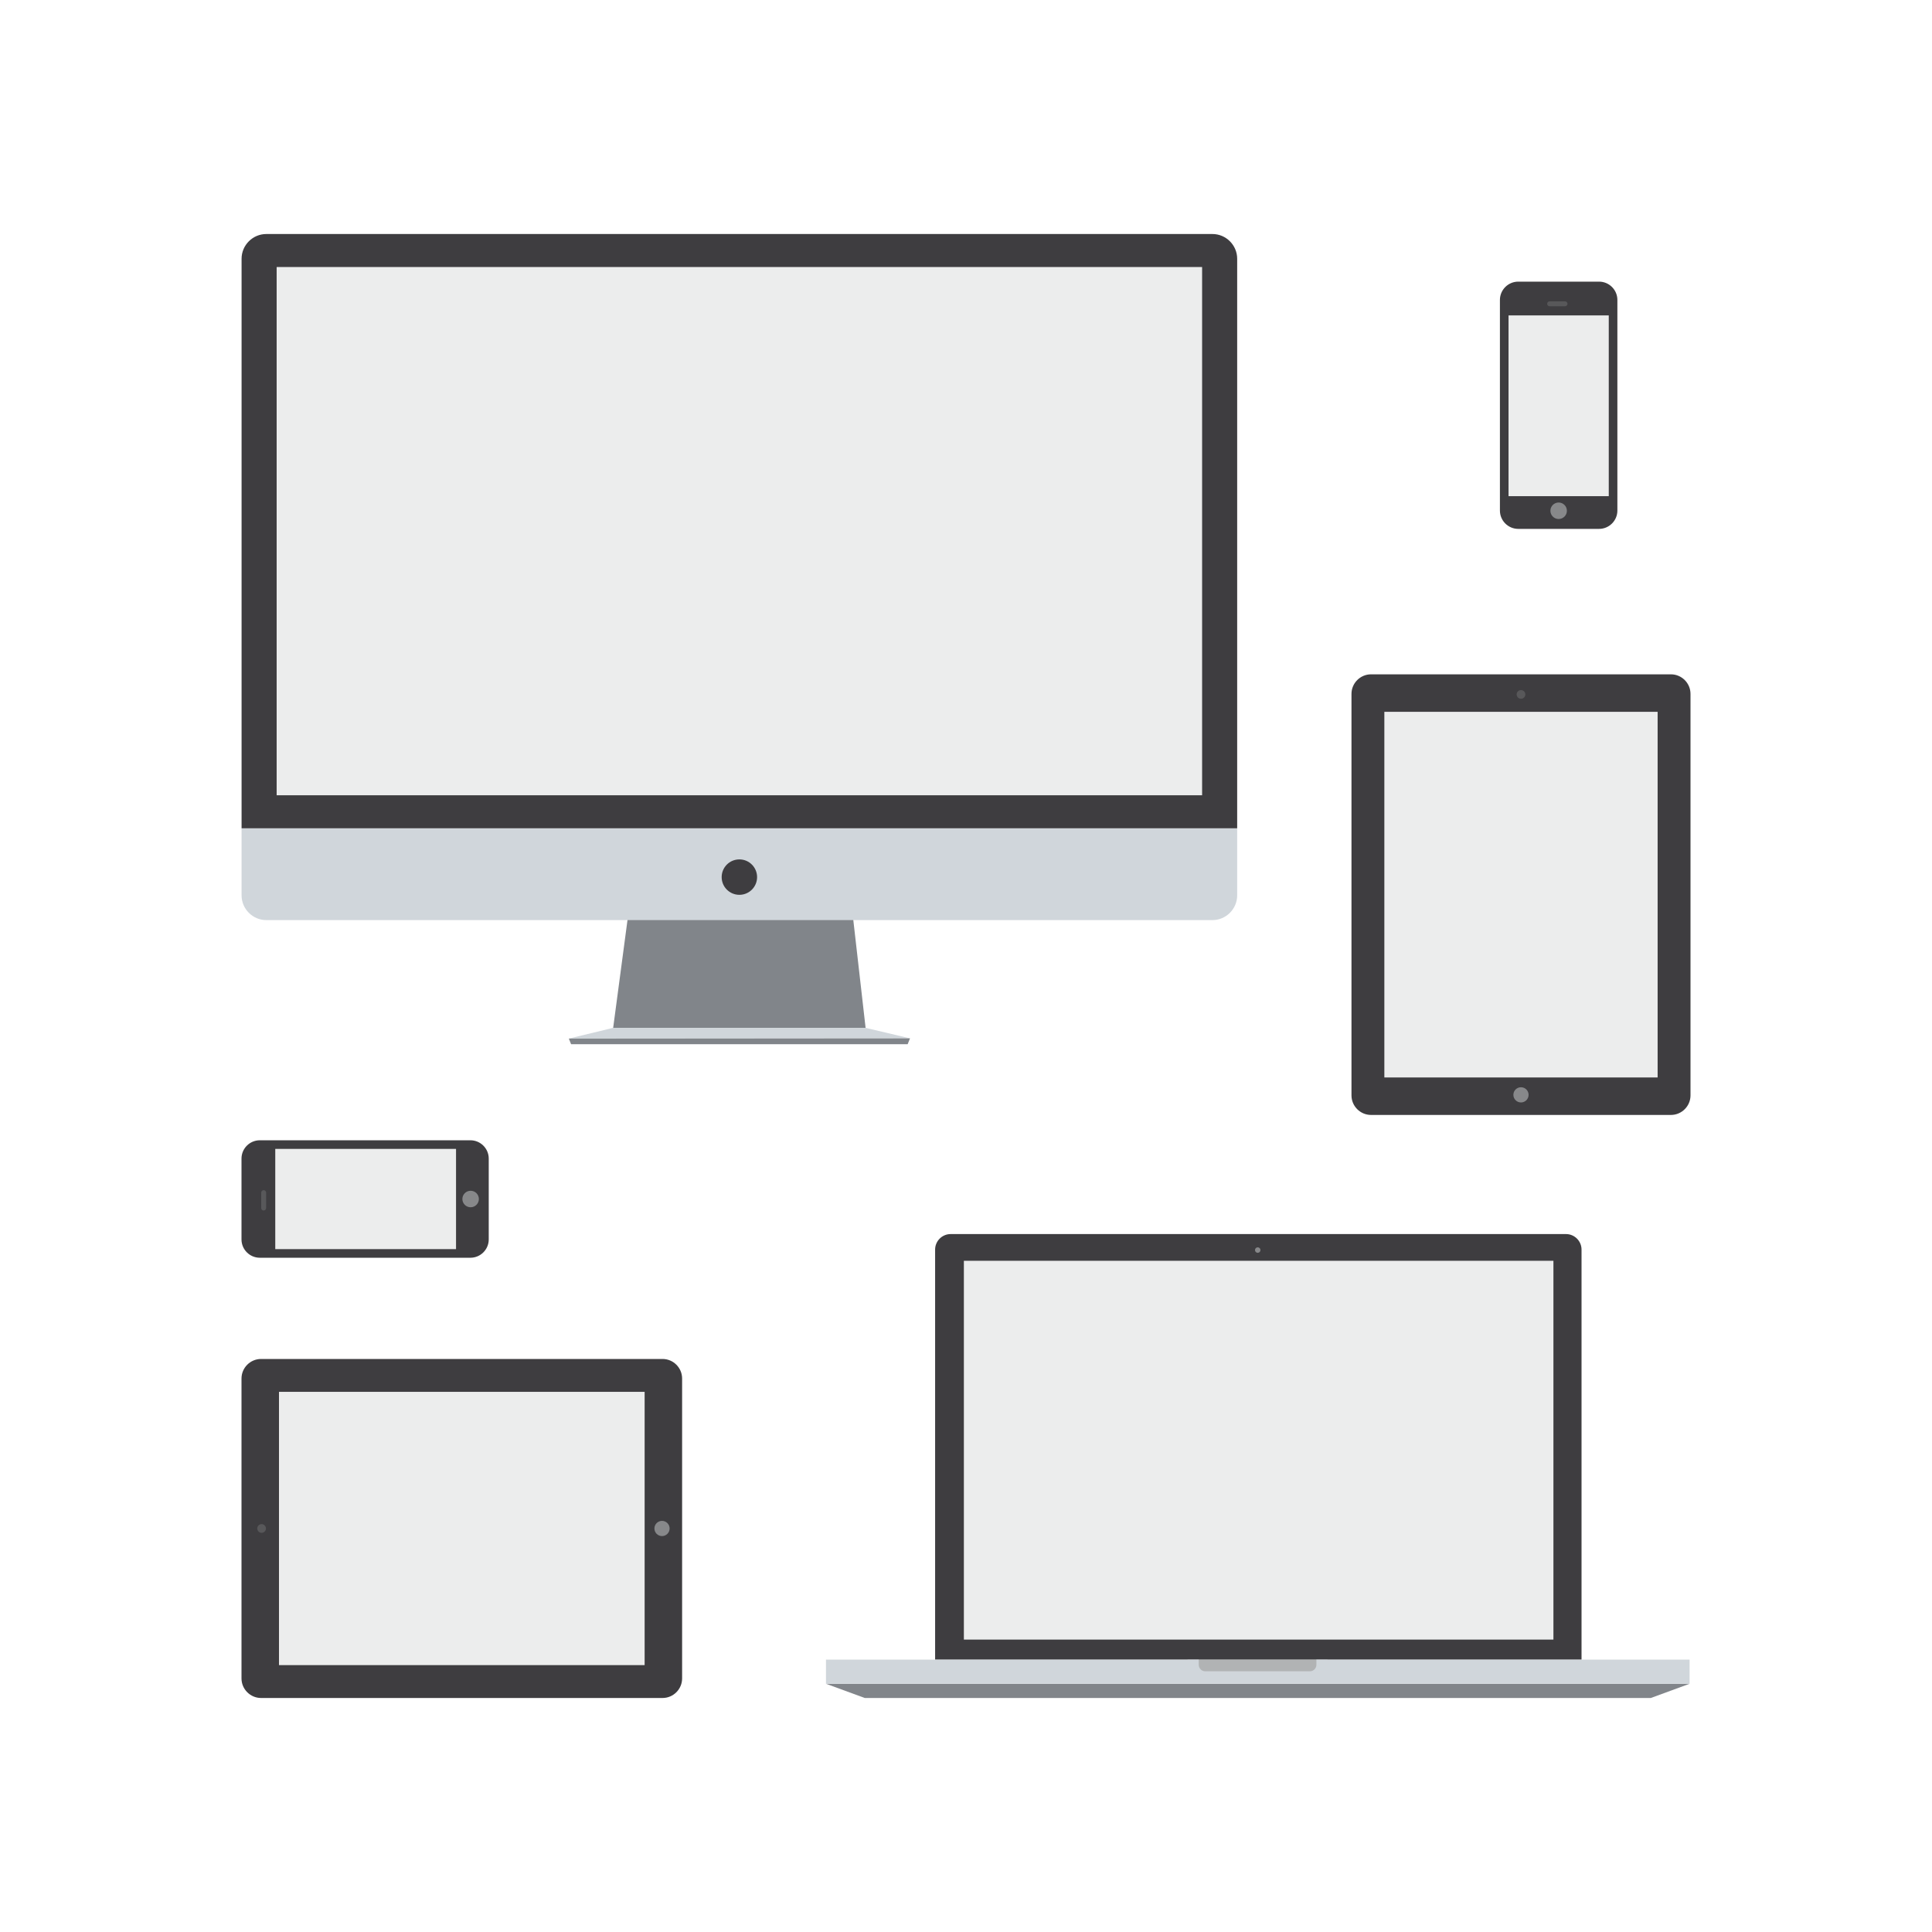
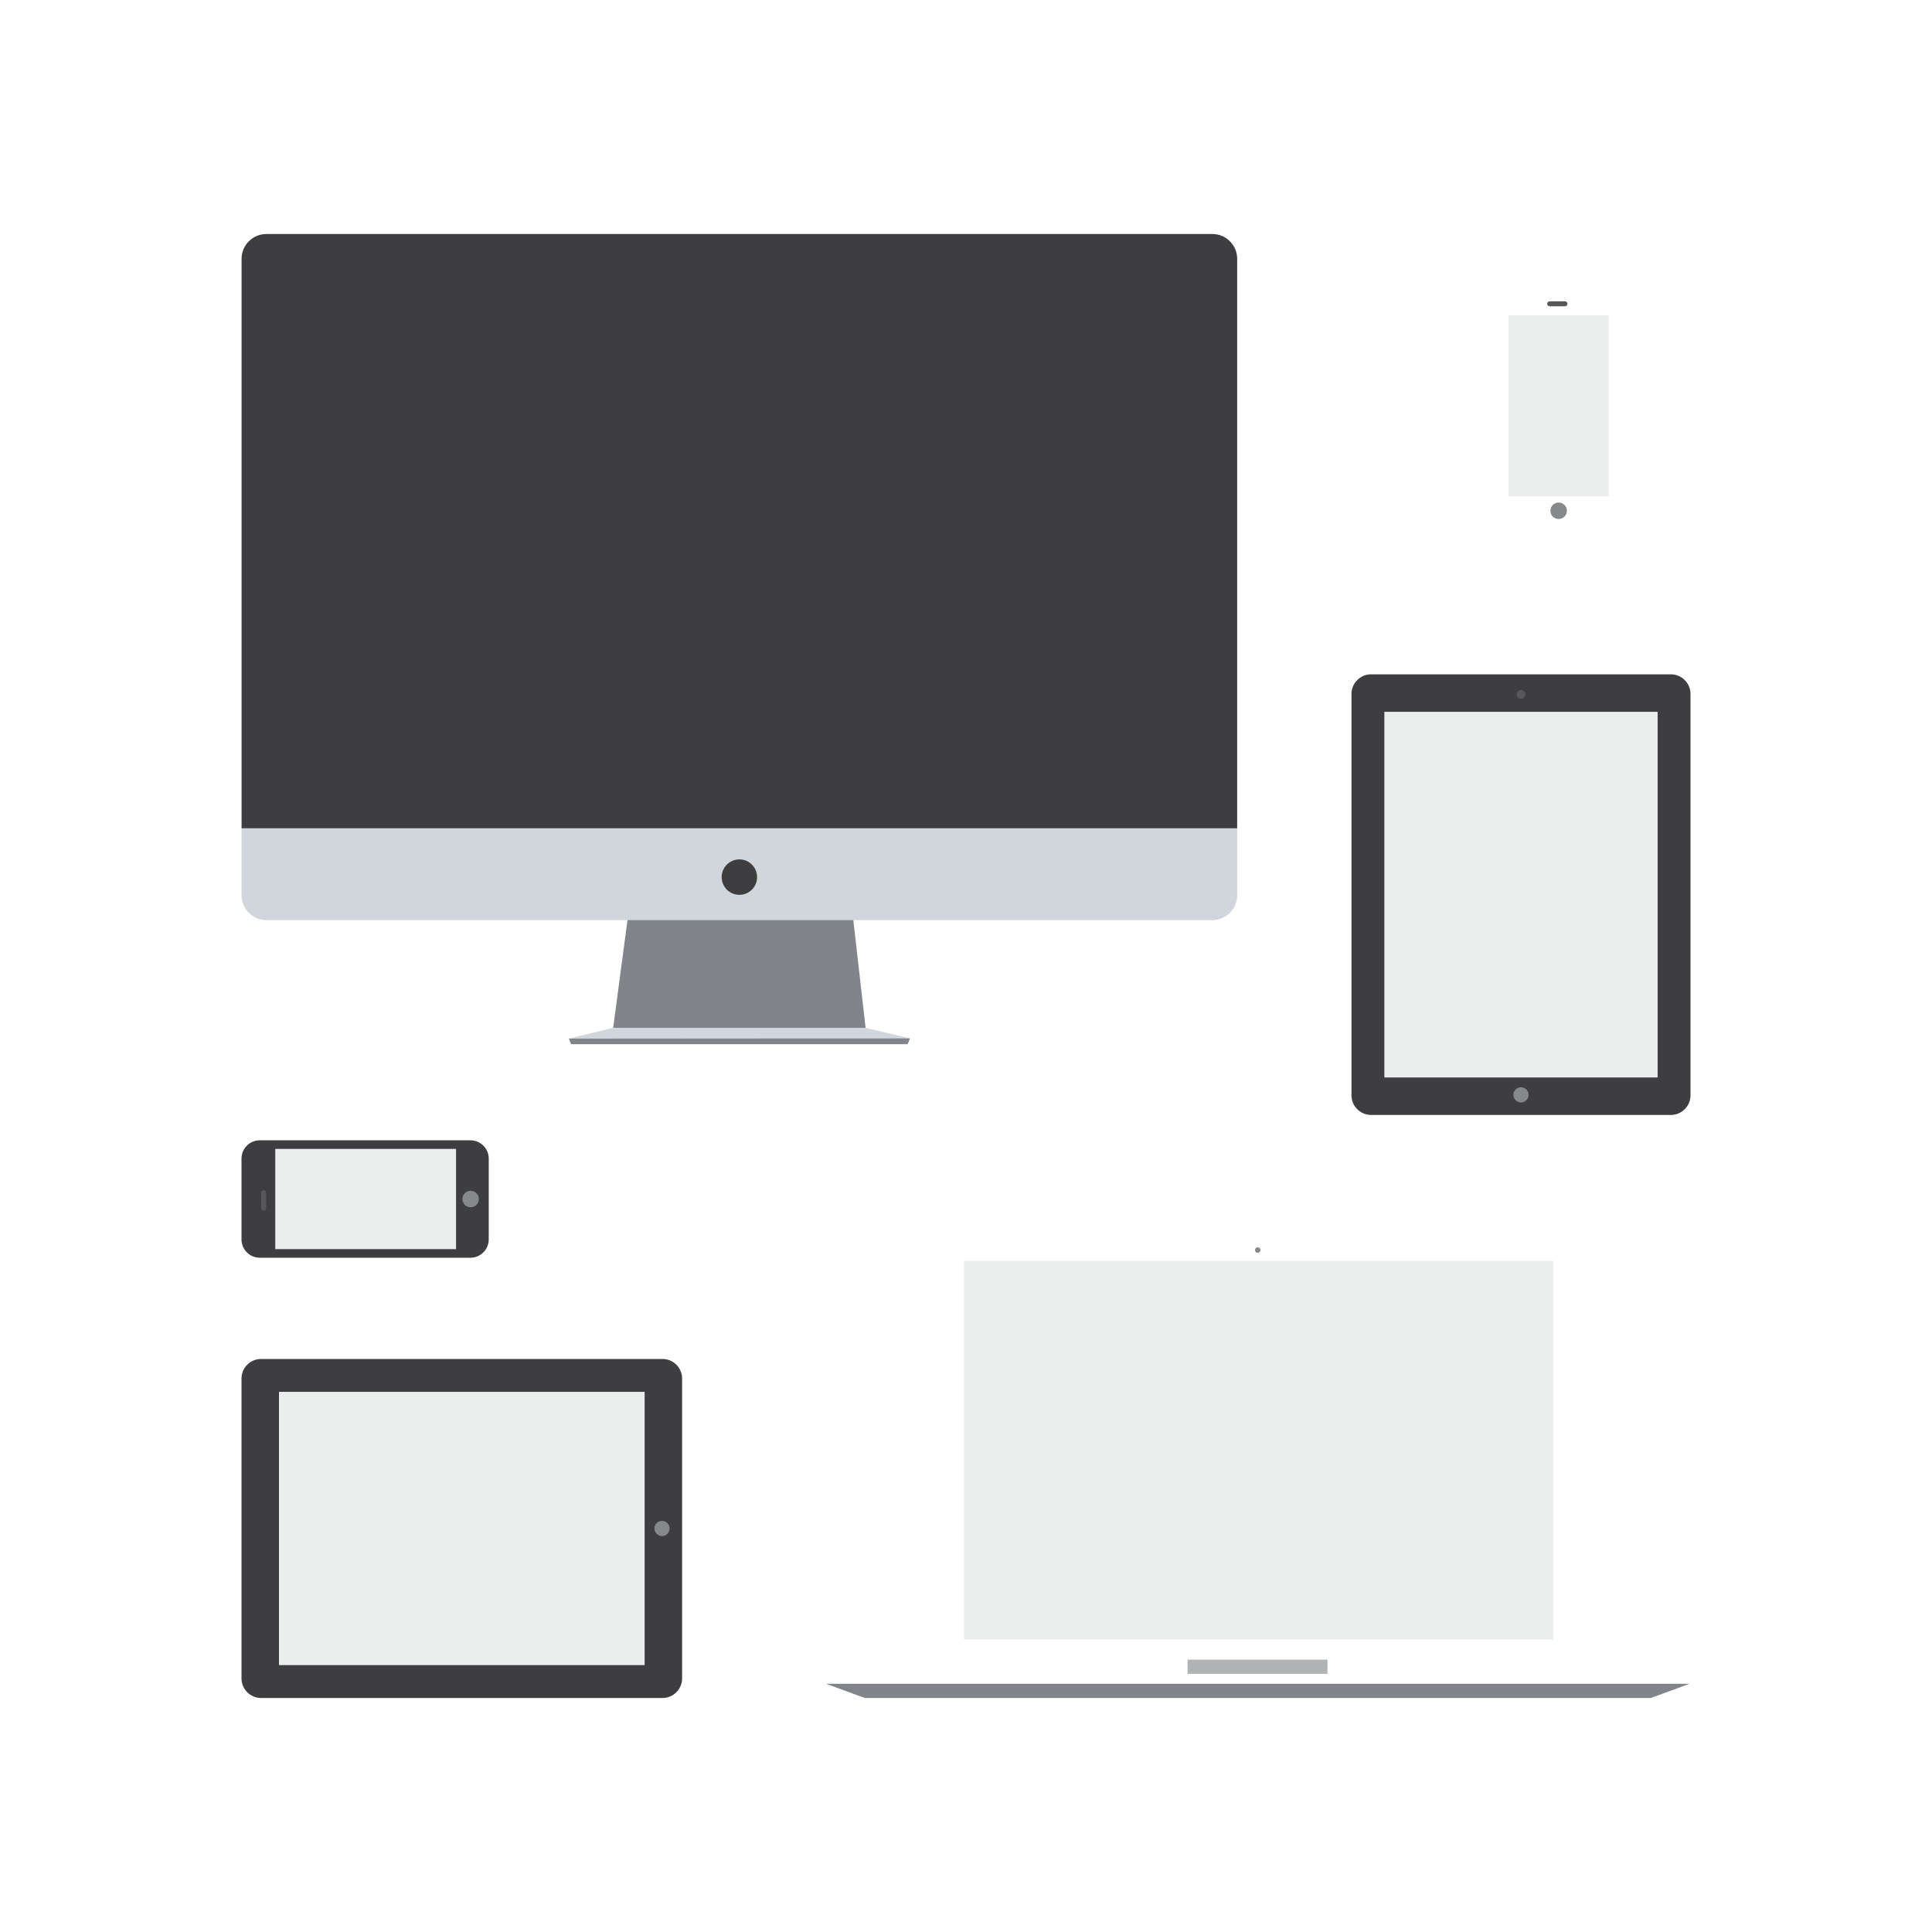
<svg xmlns="http://www.w3.org/2000/svg" version="1.1" id="Ebene_1" x="0px" y="0px" viewBox="0 0 1200 1200" style="enable-background:new 0 0 1200 1200;" xml:space="preserve">
  <g>
    <polygon style="fill:#81858A;" points="537.638,638.42 380.847,638.42 389.817,570.958 529.948,570.958  " />
    <path style="fill:#D0D6DB;" d="M150.046,514.459v41.656c0,8.455,6.919,15.377,15.381,15.377h587.635   c8.451,0,15.372-6.922,15.372-15.377v-41.656H150.046z" />
    <path style="fill:#3E3D40;" d="M768.433,160.728c0-8.458-6.92-15.378-15.372-15.378H165.427c-8.462,0-15.381,6.92-15.381,15.378   v353.731h618.387V160.728z" />
-     <rect x="171.833" y="165.855" style="fill:#ECEDED;" width="574.816" height="328.099" />
    <polygon style="fill:#D0D6DB;" points="380.847,638.42 537.638,638.42 565.214,644.937 353.267,645.094  " />
    <polygon style="fill:#81858A;" points="563.771,648.56 354.707,648.56 353.321,645.094 565.214,644.937  " />
    <path style="fill:#3E3D40;" d="M470.241,544.792c0,6.073-4.925,10.998-10.999,10.998c-6.083,0-11.002-4.925-11.002-10.998   c0-6.078,4.919-11.004,11.002-11.004C465.316,533.787,470.241,538.713,470.241,544.792z" />
  </g>
  <g>
-     <path style="fill:#3E3D40;" d="M972.69,766.502H590.454c-5.302,0-9.638,4.337-9.638,9.633v254.738h401.503V776.135   C982.319,770.839,977.983,766.502,972.69,766.502z" />
    <rect x="598.68" y="783.099" style="fill:#ECEDED;" width="366.179" height="235.281" />
    <polygon style="fill:#81858A;" points="1025.348,1054.65 537.117,1054.65 513.025,1045.816 1049.44,1045.816  " />
    <path style="fill:#87888A;" d="M782.903,776.444c0,0.941-0.757,1.704-1.706,1.704c-0.94,0-1.705-0.763-1.705-1.704   c0-0.948,0.765-1.709,1.705-1.709C782.146,774.735,782.903,775.496,782.903,776.444z" />
    <rect x="737.602" y="1030.832" style="fill:#B1B3B4;" width="86.928" height="8.829" />
-     <path style="fill:#D0D6DB;" d="M817.635,1030.832v3.208c0,2.208-1.805,4.018-4.014,4.018h-65.048c-2.203,0-4.011-1.809-4.011-4.018   v-3.208H513.025v14.984h536.415v-14.984H817.635z" />
  </g>
  <g>
    <path style="fill:#3E3D40;" d="M411.525,844.08c6.684,0,12.147,5.464,12.147,12.152v186.275c0,6.675-5.463,12.144-12.147,12.144   H162.153c-6.681,0-12.153-5.469-12.153-12.144V856.232c0-6.688,5.472-12.152,12.153-12.152H411.525z" />
    <rect x="173.286" y="864.498" style="fill:#ECEDED;" width="227.105" height="169.737" />
-     <path style="fill:#58585A;" d="M162.486,946.661c1.492,0,2.699,1.219,2.699,2.701c0,1.491-1.207,2.702-2.699,2.702   c-1.491,0-2.698-1.211-2.698-2.702C159.789,947.88,160.995,946.661,162.486,946.661z" />
    <path style="fill:#87888A;" d="M411.191,944.644c2.605,0,4.725,2.112,4.725,4.718c0,2.615-2.12,4.729-4.725,4.729   c-2.613,0-4.725-2.115-4.725-4.729C406.466,946.756,408.578,944.644,411.191,944.644z" />
  </g>
  <g>
    <g>
-       <path style="fill:#3E3D40;" d="M1004.584,317.135c0,6.244-5.11,11.36-11.359,11.36h-50.238c-6.252,0-11.359-5.116-11.359-11.36    V186.292c0-6.247,5.107-11.36,11.359-11.36h50.238c6.249,0,11.359,5.114,11.359,11.36V317.135z" />
-     </g>
+       </g>
    <rect x="936.981" y="195.903" style="fill:#ECEDED;" width="62.25" height="112.276" />
    <path style="fill:#87888A;" d="M973.227,317.243c0,2.83-2.292,5.126-5.12,5.126c-2.828,0-5.123-2.296-5.123-5.126   c0-2.825,2.295-5.12,5.123-5.12C970.935,312.123,973.227,314.418,973.227,317.243z" />
    <path style="fill:#58585A;" d="M973.595,188.693c0,0.84-0.693,1.532-1.536,1.532h-9.551c-0.843,0-1.536-0.691-1.536-1.532l0,0   c0-0.842,0.692-1.528,1.536-1.528h9.551C972.902,187.165,973.595,187.851,973.595,188.693L973.595,188.693z" />
  </g>
  <g>
    <g>
      <path style="fill:#3E3D40;" d="M292.203,708.249c6.244,0,11.36,5.11,11.36,11.359v50.239c0,6.251-5.116,11.359-11.36,11.359    H161.36c-6.247,0-11.36-5.107-11.36-11.359v-50.239c0-6.249,5.113-11.359,11.36-11.359H292.203z" />
    </g>
    <rect x="170.971" y="713.602" style="fill:#ECEDED;" width="112.276" height="62.25" />
    <path style="fill:#87888A;" d="M292.312,739.606c2.83,0,5.126,2.292,5.126,5.12c0,2.828-2.296,5.123-5.126,5.123   c-2.825,0-5.12-2.295-5.12-5.123C287.191,741.898,289.487,739.606,292.312,739.606z" />
    <path style="fill:#58585A;" d="M163.762,739.238c0.84,0,1.532,0.693,1.532,1.536v9.551c0,0.844-0.691,1.536-1.532,1.536l0,0   c-0.842,0-1.528-0.692-1.528-1.536v-9.551C162.234,739.931,162.92,739.238,163.762,739.238L163.762,739.238z" />
  </g>
  <g>
    <path style="fill:#3E3D40;" d="M1050,680.364c0,6.684-5.464,12.147-12.152,12.147H851.573c-6.675,0-12.144-5.463-12.144-12.147   V430.992c0-6.681,5.469-12.153,12.144-12.153h186.275c6.688,0,12.152,5.472,12.152,12.153V680.364z" />
    <rect x="859.845" y="442.125" style="fill:#ECEDED;" width="169.737" height="227.105" />
    <path style="fill:#58585A;" d="M947.419,431.325c0,1.492-1.219,2.699-2.702,2.699c-1.491,0-2.702-1.207-2.702-2.699   c0-1.491,1.211-2.698,2.702-2.698C946.2,428.627,947.419,429.834,947.419,431.325z" />
    <path style="fill:#87888A;" d="M949.436,680.029c0,2.605-2.112,4.725-4.719,4.725c-2.615,0-4.729-2.12-4.729-4.725   c0-2.613,2.115-4.725,4.729-4.725C947.324,675.304,949.436,677.416,949.436,680.029z" />
  </g>
</svg>